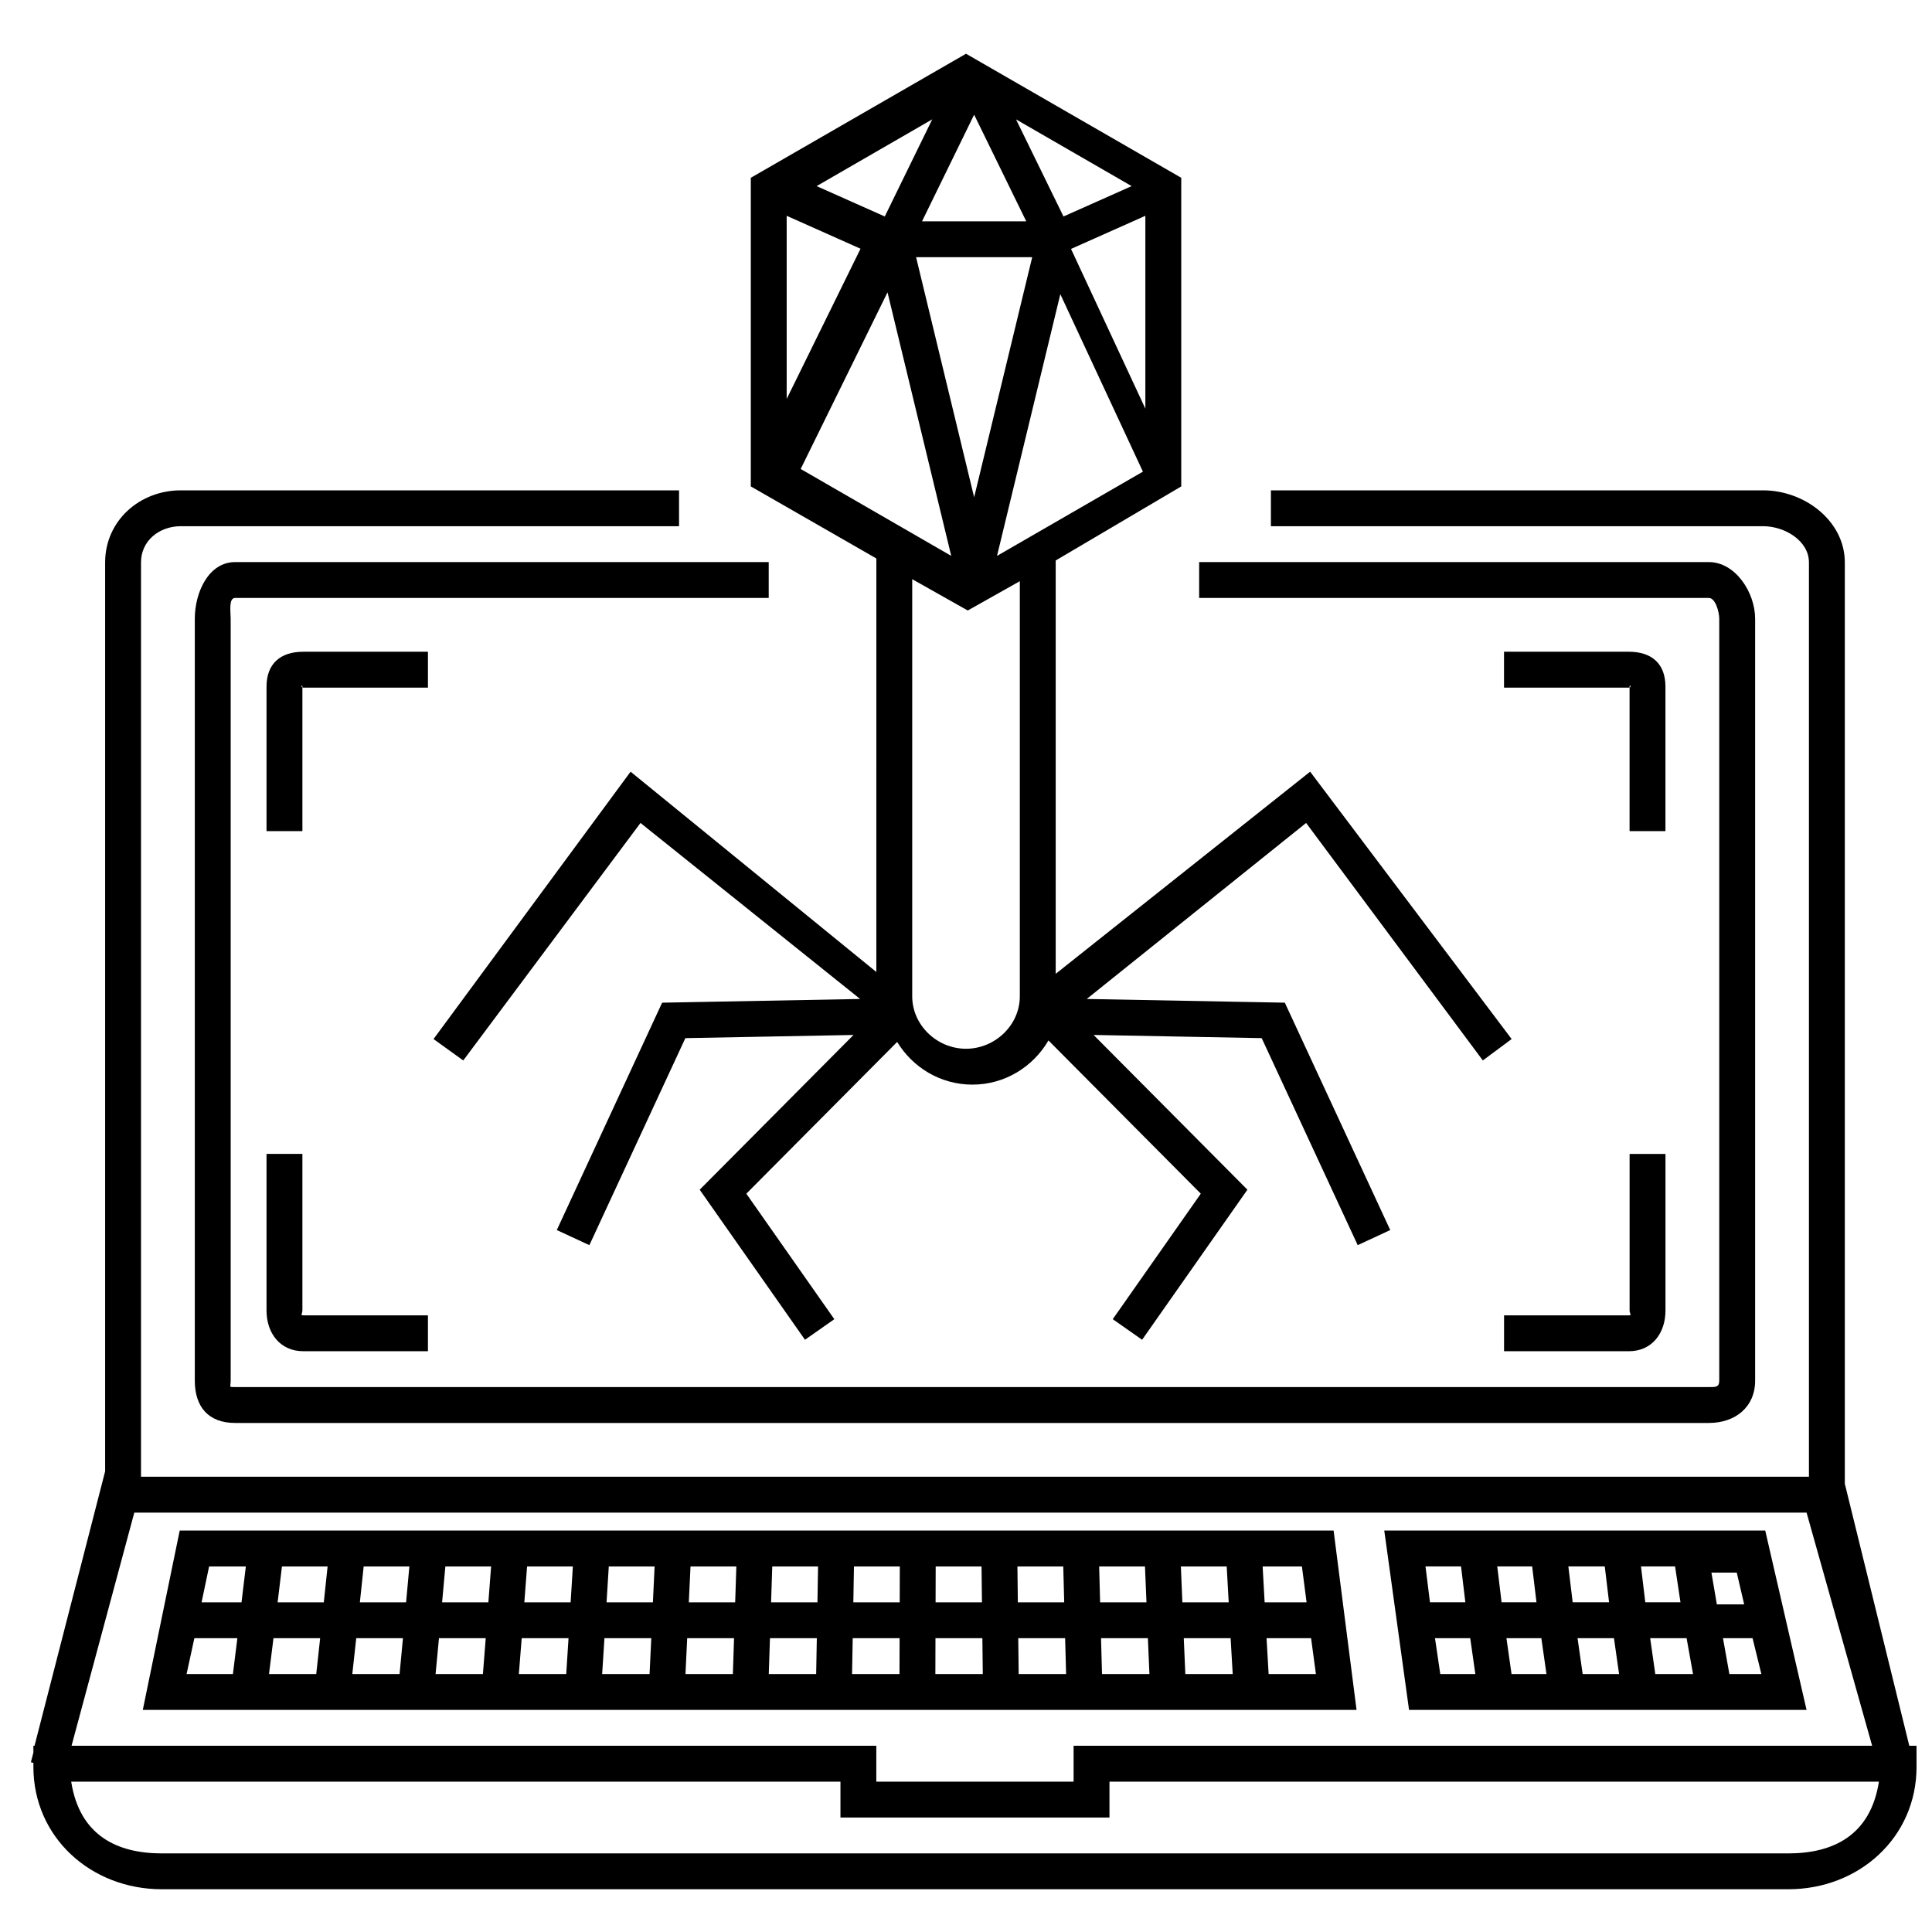
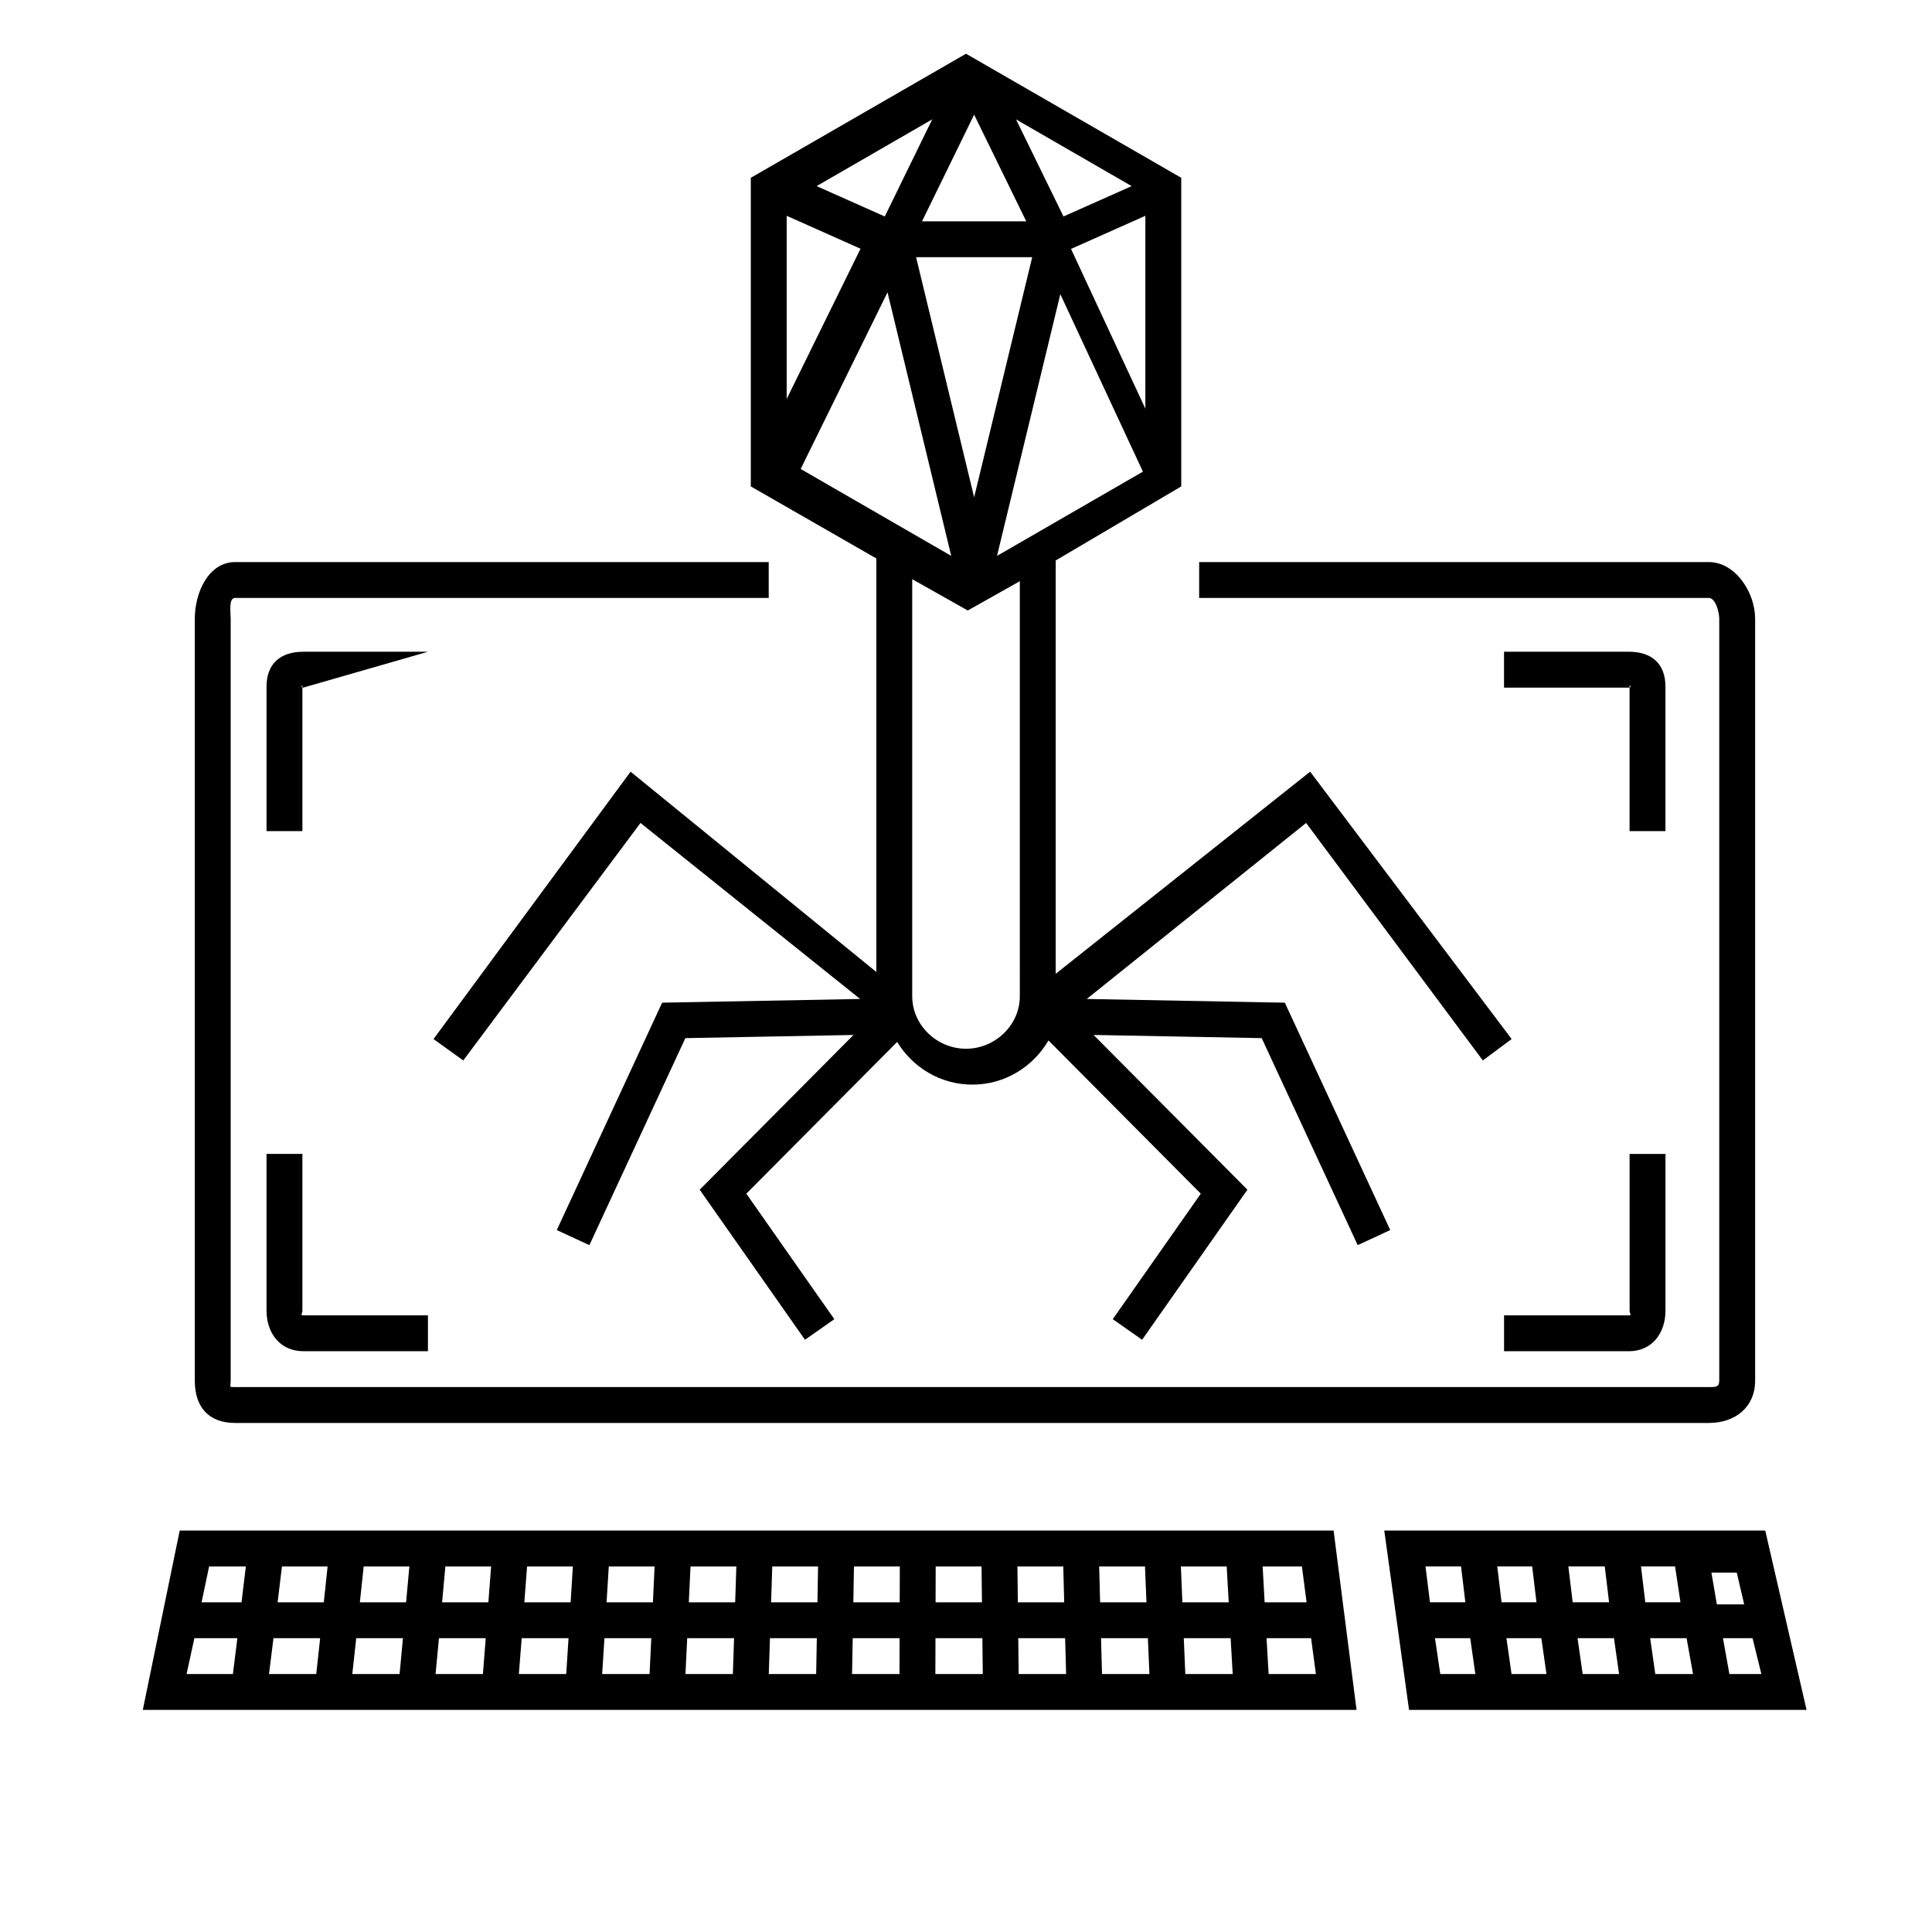
<svg xmlns="http://www.w3.org/2000/svg" width="800px" height="800px" version="1.1" viewBox="144 144 512 512">
  <defs>
    <clipPath id="a">
-       <path d="m152 273h499.9v372h-499.9z" />
-     </clipPath>
+       </clipPath>
  </defs>
  <path d="m599.62 307.98v201.9c0 1.773-0.992 1.711-2.762 1.711h-390.55c-1.773 0-1.176 0.062-1.176-1.711v-201.9c0-1.773-0.598-5.519 1.176-5.519h141.41v-9.504h-141.41c-7.016 0-10.684 8.008-10.684 15.023v201.9c0 7.012 3.668 11.219 10.684 11.219h390.55c7.012 0 12.27-4.207 12.27-11.219v-201.9c0-7.016-5.258-15.023-12.27-15.023h-135.07v9.504h135.07c1.77 0 2.762 3.746 2.762 5.519" fill-rule="evenodd" />
  <path d="m480.2 587.64-0.551-9.504h11.801l1.281 9.504zm-284.69-9.504h11.395l-1.184 9.504h-12.277zm13.641-19.012-1.148 9.504h-10.582l1.996-9.504zm269.46 0h10.41l1.238 9.504h-11.117zm-21.273 9.504-0.395-9.504h12.145l0.531 9.504zm0.375 9.508h12.414l0.551 9.504h-12.555zm-21.93 0h12.418l0.41 9.504h-12.566zm-21.938 0h12.422l0.262 9.504h-12.57zm-21.938 0h12.43l0.113 9.504h-12.57zm-21.93 0h12.426l-0.031 9.504h-12.57zm-21.93 0h12.418l-0.176 9.504h-12.559zm-21.934 0h12.418l-0.316 9.504h-12.562zm-21.93 0h12.414l-0.461 9.504h-12.562zm-21.93 0h12.41l-0.609 9.504h-12.555zm-21.926 0h12.395l-0.75 9.504h-12.543zm-21.926 0h12.383l-0.895 9.504h-12.527zm-9.559 0-1.039 9.504h-12.516l1.184-9.504zm0.965-9.508h-12.238l1.148-9.504h12.098zm21.809 0h-12.25l1.008-9.504h12.109zm21.805 0h-12.262l0.863-9.504h12.125zm21.801 0h-12.27l0.727-9.504h12.133zm21.801 0h-12.281l0.59-9.504h12.141zm21.805 0h-12.289l0.453-9.504h12.145zm21.801 0h-12.285l0.309-9.504h12.141zm21.801 0h-12.289l0.164-9.504h12.152zm21.797 0h-12.289l0.027-9.504h12.152zm31.062-9.504h12.141l0.395 9.504h-12.285zm-9.266 9.504h-12.289l-0.109-9.504h12.148zm71.391-19.012h-305.79l-9.785 47.531h321.66z" fill-rule="evenodd" />
  <path d="m531.19 559.12 1.145 9.504h-9.379l-1.184-9.504zm75.035 10.059h-7.242l-1.438-8.43h6.711zm-3.922 18.457-1.699-9.504h7.84l2.336 9.504zm-67.324 0h-9.293l-1.402-9.504h9.34zm17.492-9.504 1.359 9.504h-9.258l-1.352-9.504zm-1.289-9.508h-9.25l-1.145-9.504h9.25zm19.238 0h-9.645l-1.145-9.504h9.648zm9.598 0-1.141-9.504h9.031l1.434 9.504zm-6.949 19.012h-9.648l-1.355-9.504h9.648zm8.238-9.504h9.656l1.703 9.504h-10zm41.449 19.012-10.953-47.531h-100.96l6.566 47.531z" fill-rule="evenodd" />
  <path d="m542.59 502.09h33.094c6.07 0 9.684-4.731 9.684-10.805v-41.48h-9.508v41.48c0 0.832 0.656 1.297-0.176 1.297h-33.094z" fill-rule="evenodd" />
  <path d="m214.63 449.8v41.48c0 6.074 3.652 10.805 9.723 10.805h33.055v-9.508h-33.055c-0.832 0-0.215-0.465-0.215-1.297v-41.48z" fill-rule="evenodd" />
  <path d="m585.36 364.25v-38.277c0-6.066-3.613-9.254-9.684-9.254h-33.094v9.508h33.094c0.832 0 0.176-1.082 0.176-0.254v38.277z" fill-rule="evenodd" />
-   <path d="m257.41 316.72h-33.055c-6.07 0-9.723 3.188-9.723 9.254v38.277h9.508v-38.277c0-0.828-0.617 0.254 0.215 0.254h33.055z" fill-rule="evenodd" />
+   <path d="m257.41 316.72h-33.055c-6.07 0-9.723 3.188-9.723 9.254v38.277h9.508v-38.277c0-0.828-0.617 0.254 0.215 0.254z" fill-rule="evenodd" />
  <g clip-path="url(#a)">
-     <path d="m617.92 635.17h-431.03c-11.879 0-21.797-4.754-24.02-19.012h203.86v9.504h71.293v-9.504h203.91c-2.219 14.258-12.145 19.012-24.016 19.012zm-438.33-90.309h443.17l17.375 61.789h-211.62v9.508h-52.285v-9.508h-213.27zm470.39 61.789-17.086-69.449v-244.15c0-10.988-10.668-19.105-21.652-19.105h-130.44v9.504h130.44c5.742 0 12.145 3.859 12.145 9.602v242.3h-442.02v-242.3c0-5.742 4.812-9.602 10.555-9.602h132.03v-9.504h-132.03c-10.984 0-20.062 8.117-20.062 19.105v240.86l-18.711 72.738h-0.301v1.773l-0.66 2.59 0.66 0.172v1.027c0 18.738 15.301 32.461 34.043 32.461h431.03c18.734 0 33.984-13.723 33.984-32.461v-5.562z" fill-rule="evenodd" />
-   </g>
+     </g>
  <path d="m379.2 221.47 16.887 69.844-39.898-23.031zm-7.152-11.555-19.57 39.809v-48.535zm6.426-8.547-18.062-8.047 30.641-17.691zm47.363 0-12.578-25.73 30.641 17.684zm1.996 8.602 19.699-8.781v51.109zm-2.836 11.992 21.887 47.031-38.664 22.324zm-36.652-19.305 13.812-28.266 13.812 28.266zm29.199 9.504-15.387 63.621-15.383-63.621zm-3.281 195.86c0 7.672-6.59 13.91-14.262 13.91-7.668 0-14.254-6.238-14.254-13.91v-110.53l14.719 8.297 13.797-7.766zm-38.023-6.434-65.129-53.082-52.219 70.852 7.875 5.676 46.973-62.941 58.199 46.645-52.469 0.984-27.914 60.258 8.633 4 25.438-54.863 44.559-0.84-40.762 41.008 27.902 39.766 7.777-5.453-23.32-33.258 39.973-40.215c4.109 6.754 11.473 11.312 19.938 11.312 8.633 0 16.098-4.742 20.16-11.707l40.367 40.609-23.332 33.258 7.781 5.453 27.906-39.766-40.762-41.008 44.547 0.84 25.445 54.863 8.621-4-27.938-60.258-52.492-0.984 58.137-46.645 46.832 62.941 7.633-5.676-53.398-70.852-67.43 53.566v-109.54l33.27-19.625v-81.789l-57.035-32.875-57.035 32.875v81.789l33.27 19.094z" fill-rule="evenodd" />
</svg>